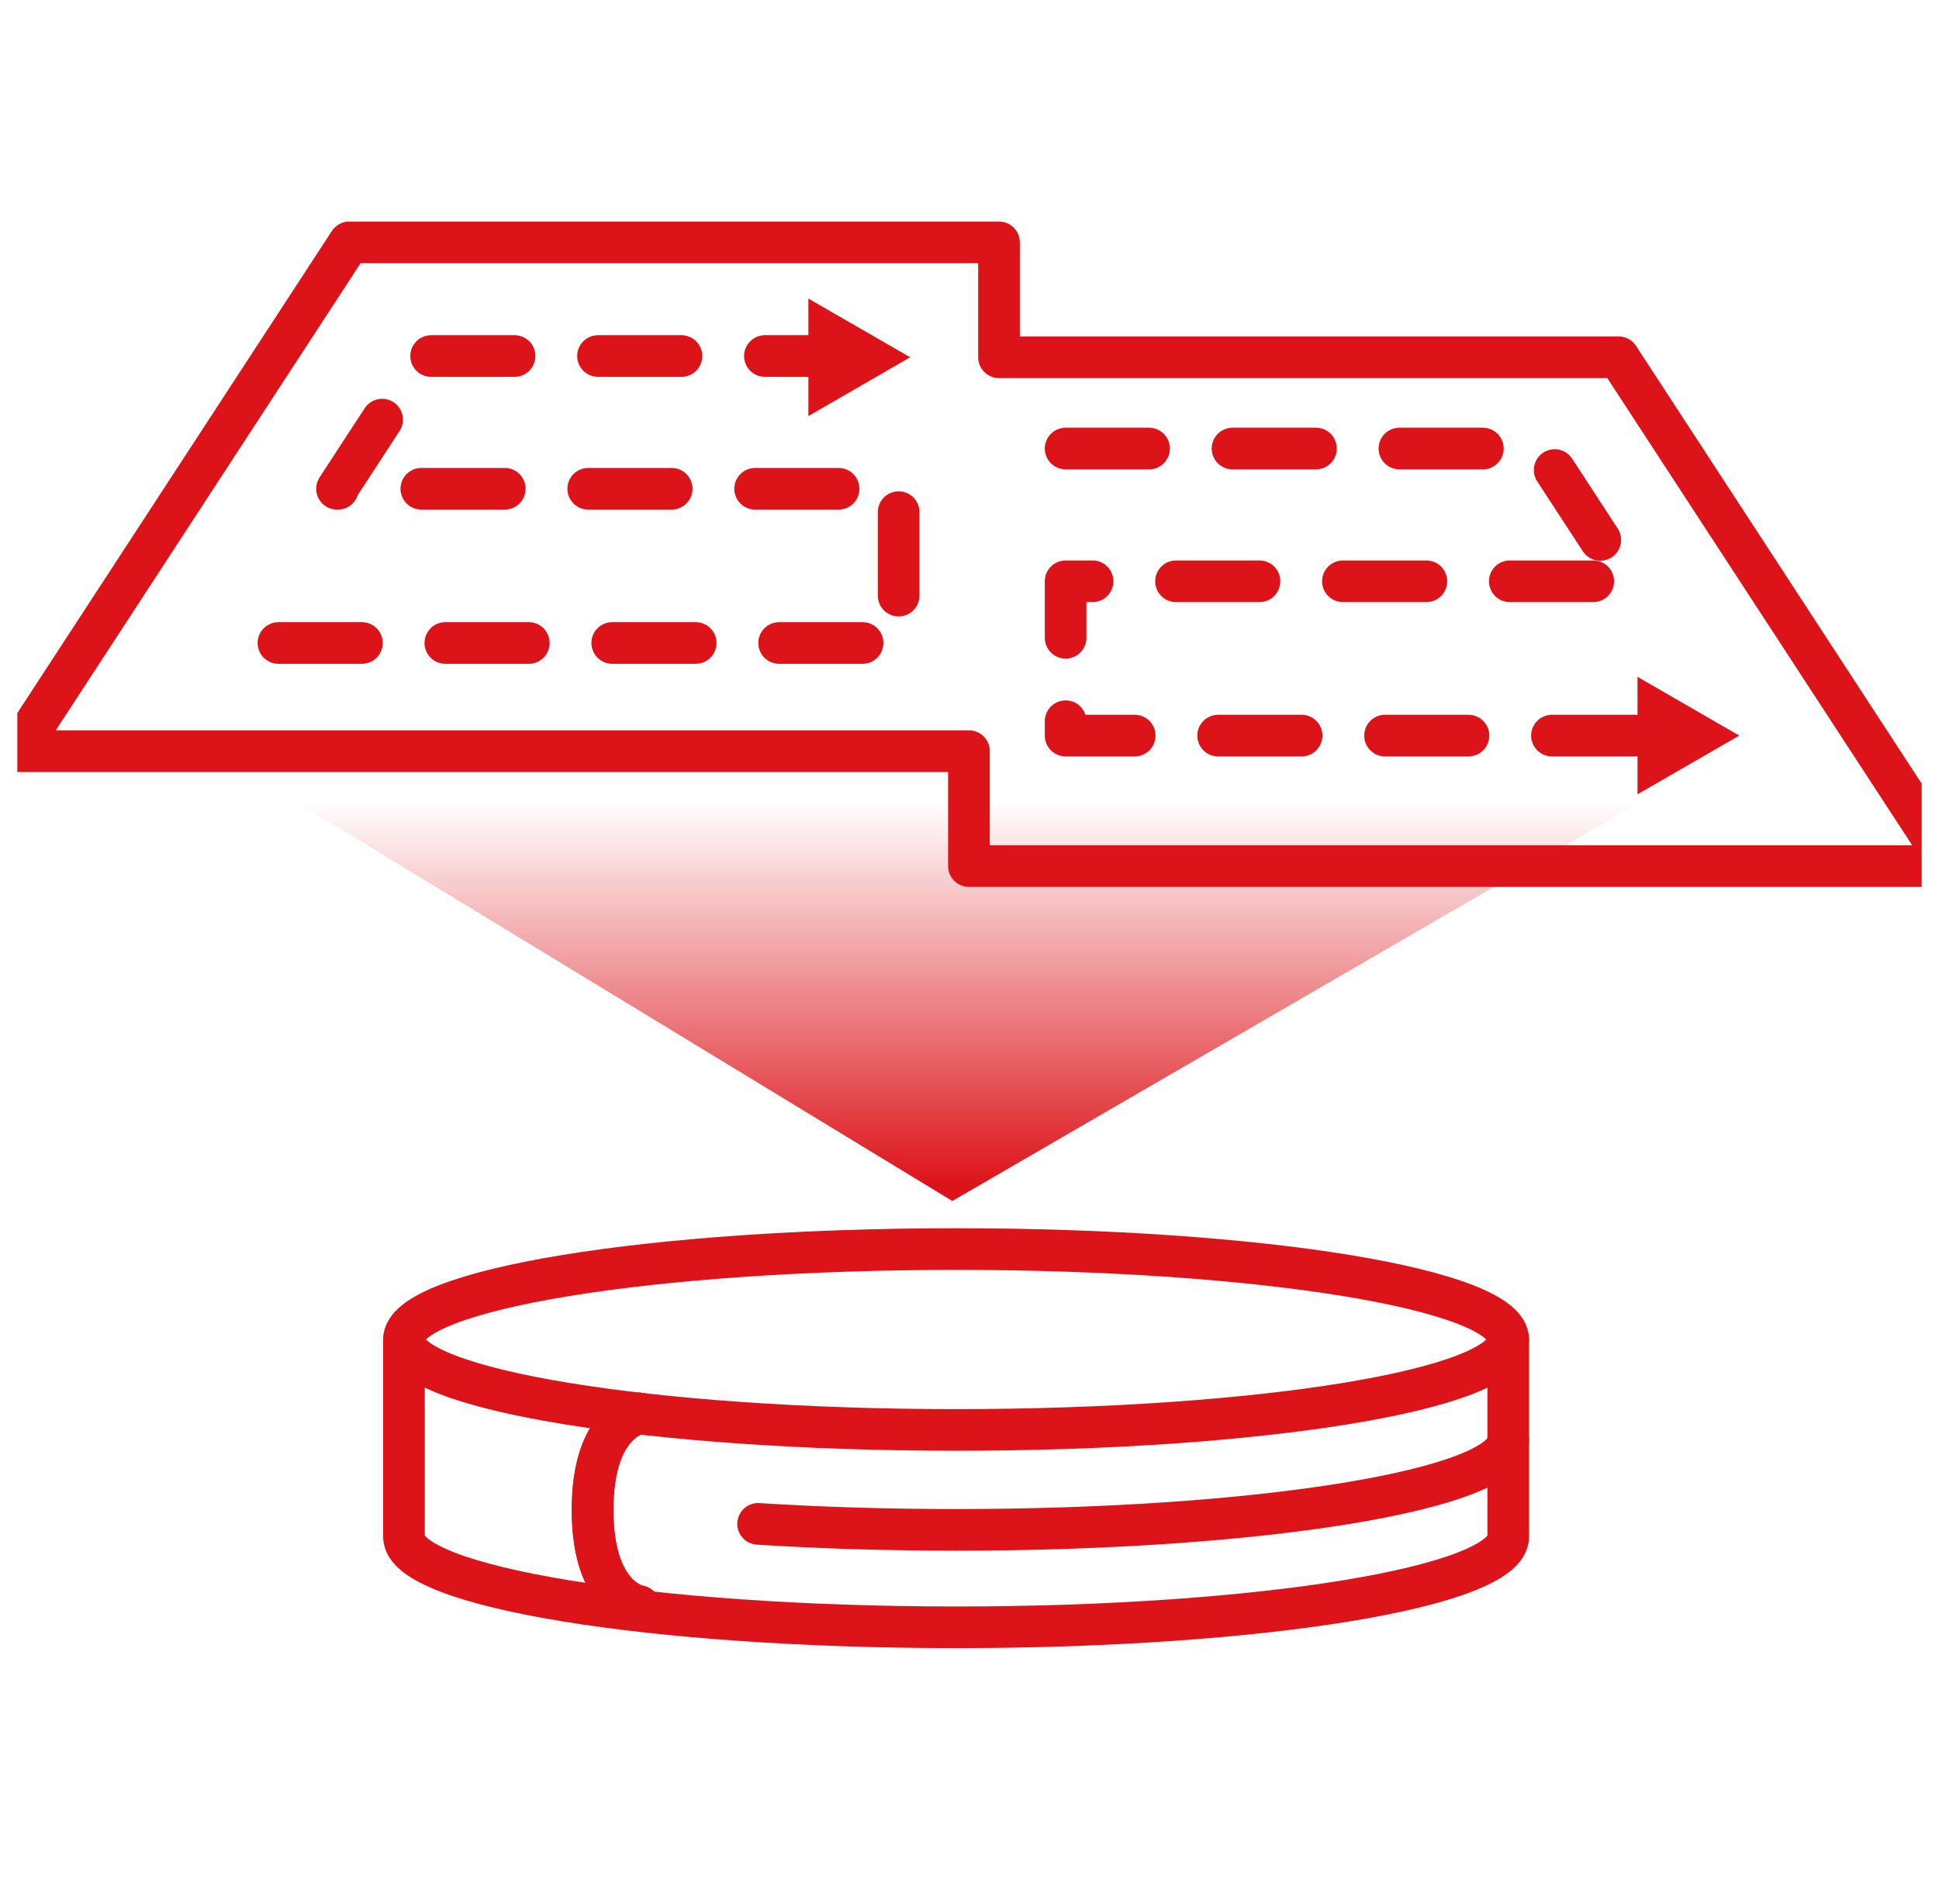
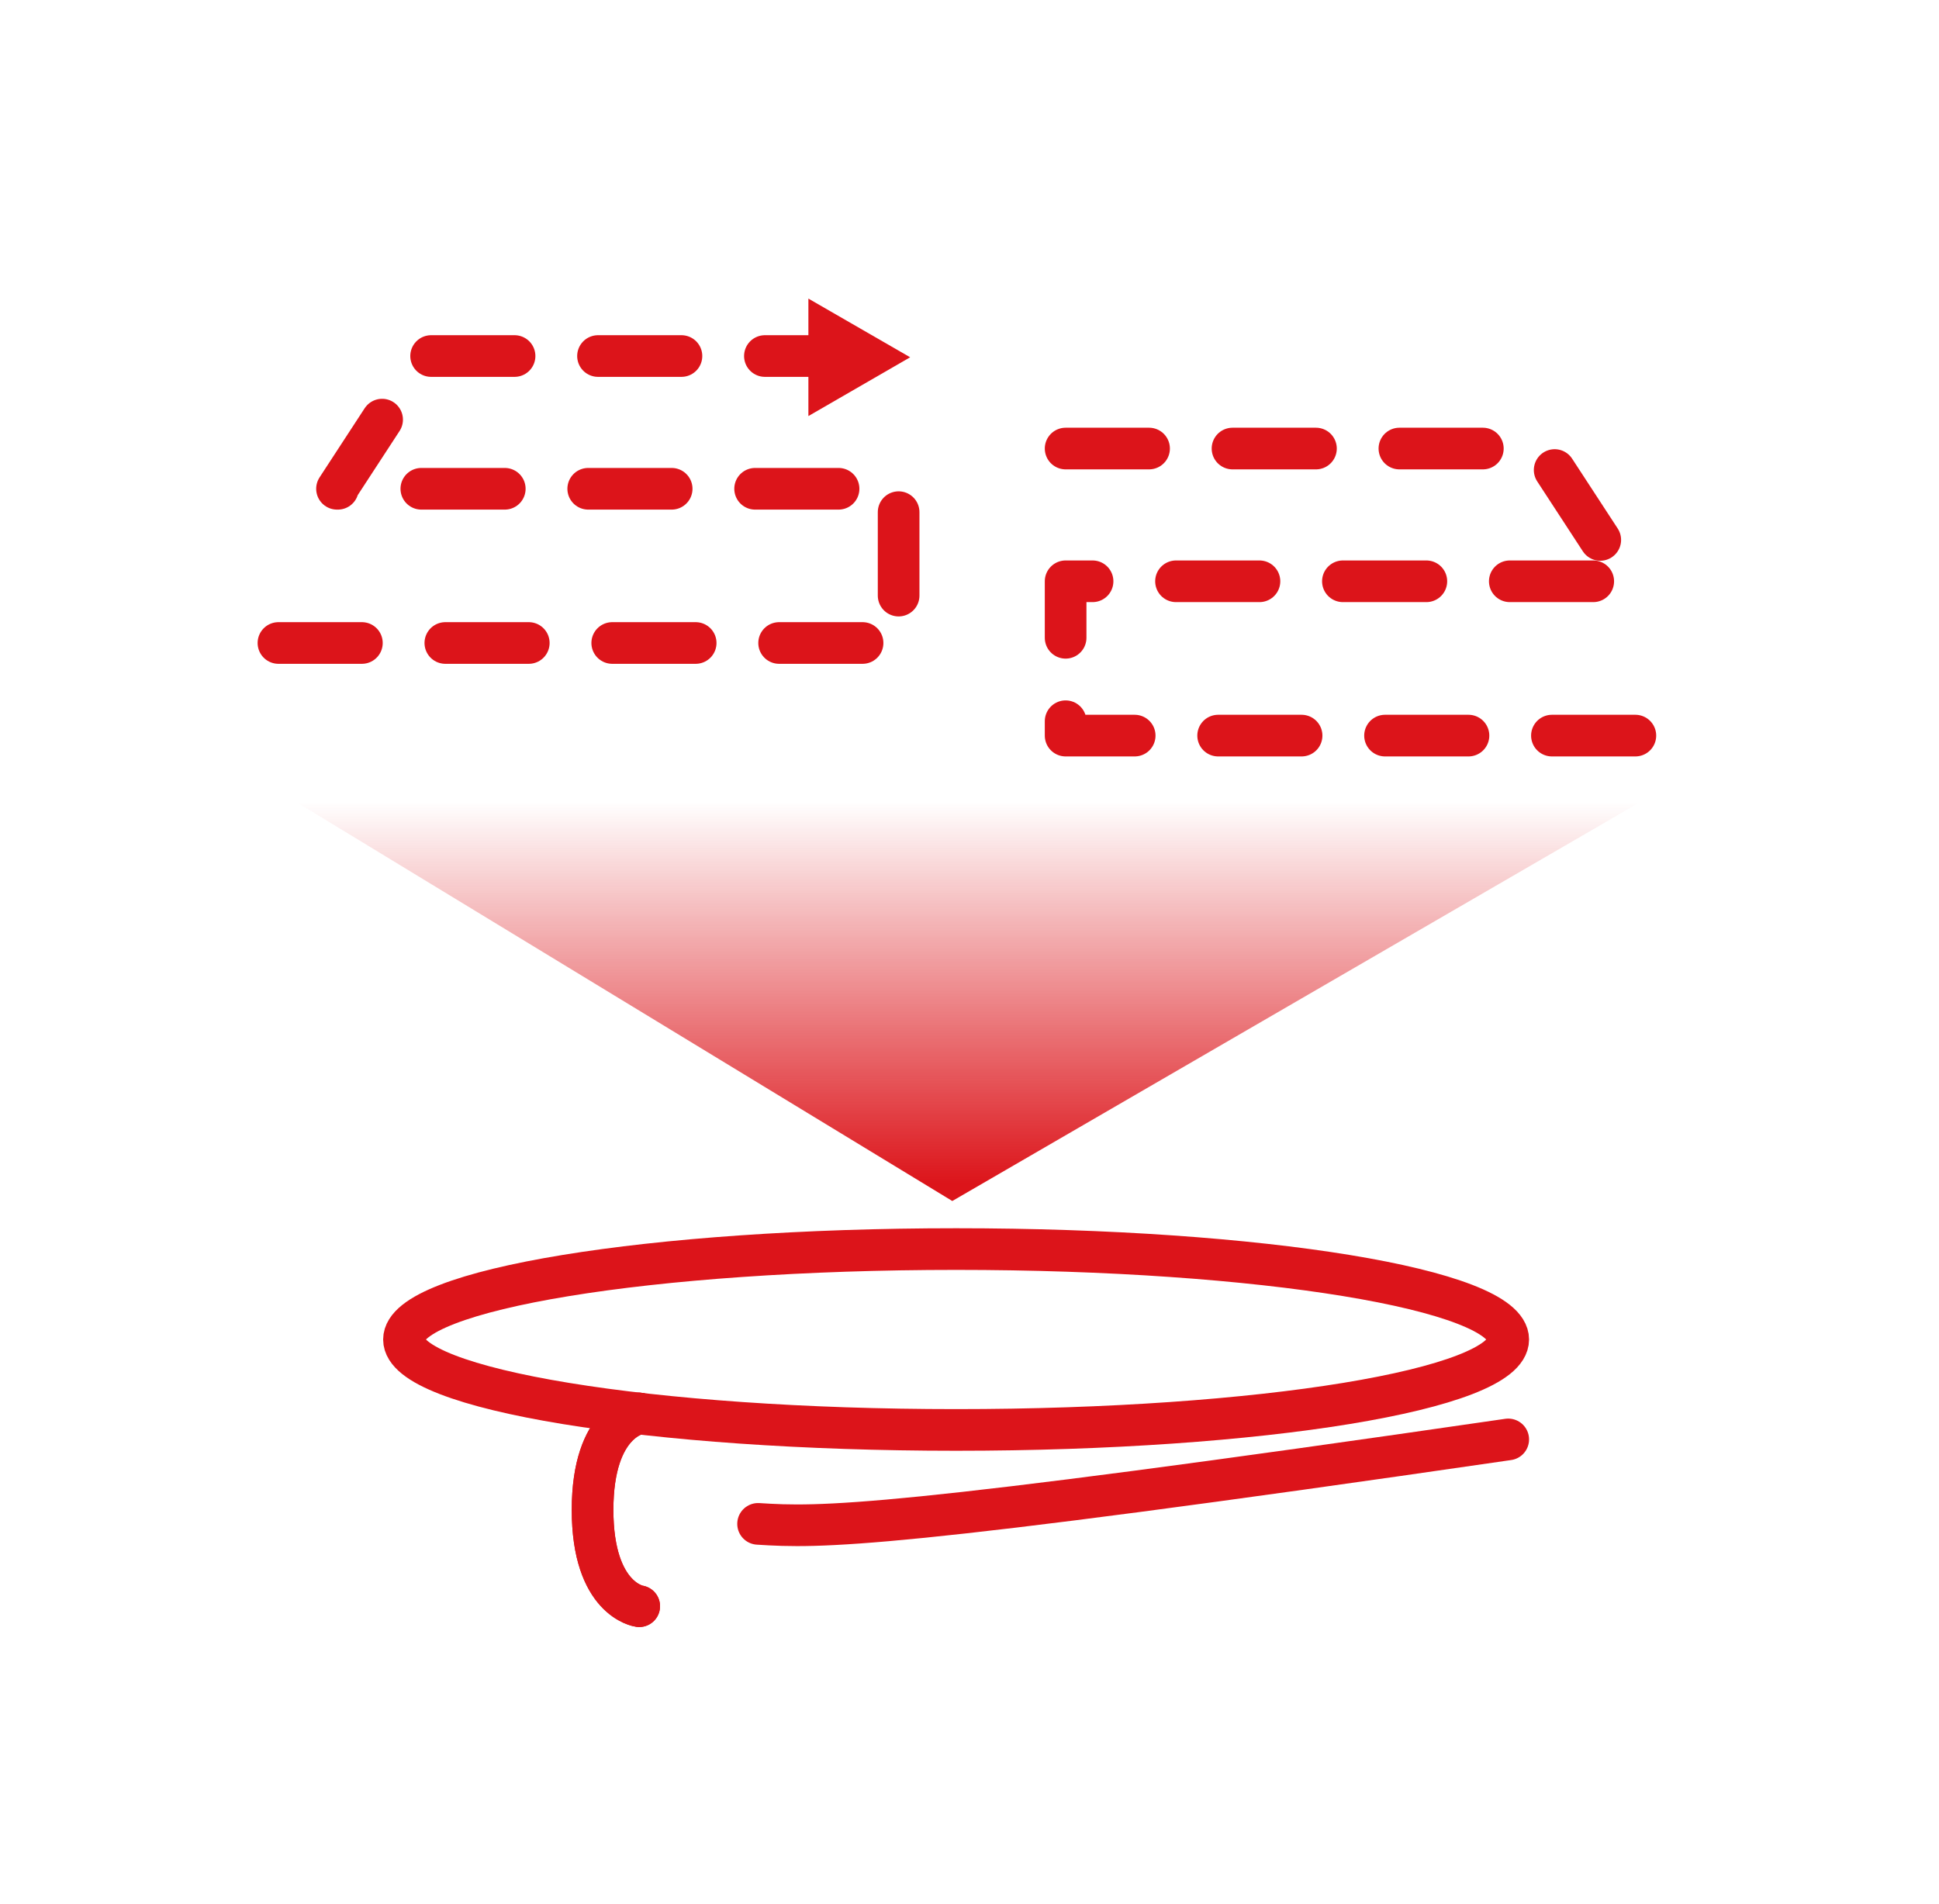
<svg xmlns="http://www.w3.org/2000/svg" width="56" height="55" viewBox="0 0 56 55" fill="none">
  <g clip-path="url(#clip0_477_653)">
    <path d="M26.286 10.319L23.347 8.624V12.017L26.286 10.319Z" fill="#DC141A" />
-     <path d="M50.231 21.246L47.292 19.548V22.941L50.231 21.246Z" fill="#DC141A" />
    <path d="M27.613 41.3C36.42 41.3 43.559 40.13 43.559 38.688C43.559 37.245 36.42 36.076 27.613 36.076C18.806 36.076 11.667 37.245 11.667 38.688C11.667 40.13 18.806 41.3 27.613 41.3Z" stroke="#DC141A" stroke-width="1.203" stroke-linecap="round" stroke-linejoin="round" />
-     <path d="M43.559 41.574C43.559 43.017 36.421 44.186 27.613 44.186C25.598 44.186 23.669 44.126 21.894 44.013" stroke="#DC141A" stroke-width="1.203" stroke-linecap="round" stroke-linejoin="round" />
-     <path d="M43.559 38.688V44.388C43.559 45.831 36.421 47 27.613 47C18.805 47 11.667 45.831 11.667 44.388V38.688" stroke="#DC141A" stroke-width="1.203" stroke-linecap="round" stroke-linejoin="round" />
+     <path d="M43.559 41.574C25.598 44.186 23.669 44.126 21.894 44.013" stroke="#DC141A" stroke-width="1.203" stroke-linecap="round" stroke-linejoin="round" />
    <path d="M18.461 46.391C18.461 46.391 17.114 46.199 17.114 43.609C17.114 41.018 18.461 40.826 18.461 40.826" stroke="#DC141A" stroke-width="1.203" stroke-linecap="round" stroke-linejoin="round" />
    <path d="M18.461 46.391C18.461 46.391 17.114 46.218 17.114 43.609C17.114 40.999 18.461 40.826 18.461 40.826" stroke="#DC141A" stroke-width="1.203" stroke-linecap="round" stroke-linejoin="round" />
    <path d="M7.68 22.631L27.503 34.688L48.291 22.631H7.68Z" fill="url(#paint0_linear_477_653)" />
-     <path d="M56.336 25.015L46.746 10.319H28.852V7H10.089L0.5 21.695H27.984V25.015H56.336Z" stroke="#DC141A" stroke-width="1.203" stroke-linecap="round" stroke-linejoin="round" />
    <path d="M24.501 10.283H12.234L9.733 14.117H25.953V18.571H6.659" stroke="#DC141A" stroke-width="1.203" stroke-linecap="round" stroke-linejoin="round" stroke-dasharray="2.41 2.41" />
    <path d="M30.776 12.955H44.495L46.997 16.789H30.776V21.246H48.993" stroke="#DC141A" stroke-width="1.203" stroke-linecap="round" stroke-linejoin="round" stroke-dasharray="2.41 2.41" />
  </g>
  <defs>
    <linearGradient id="paint0_linear_477_653" x1="27.984" y1="23.153" x2="27.984" y2="34.19" gradientUnits="userSpaceOnUse">
      <stop stop-color="#DC141A" stop-opacity="0" />
      <stop offset="1" stop-color="#DC141A" />
    </linearGradient>
    <clipPath id="clip0_477_653">
      <rect width="55" height="55" fill="white" transform="translate(0.5)" />
    </clipPath>
  </defs>
</svg>